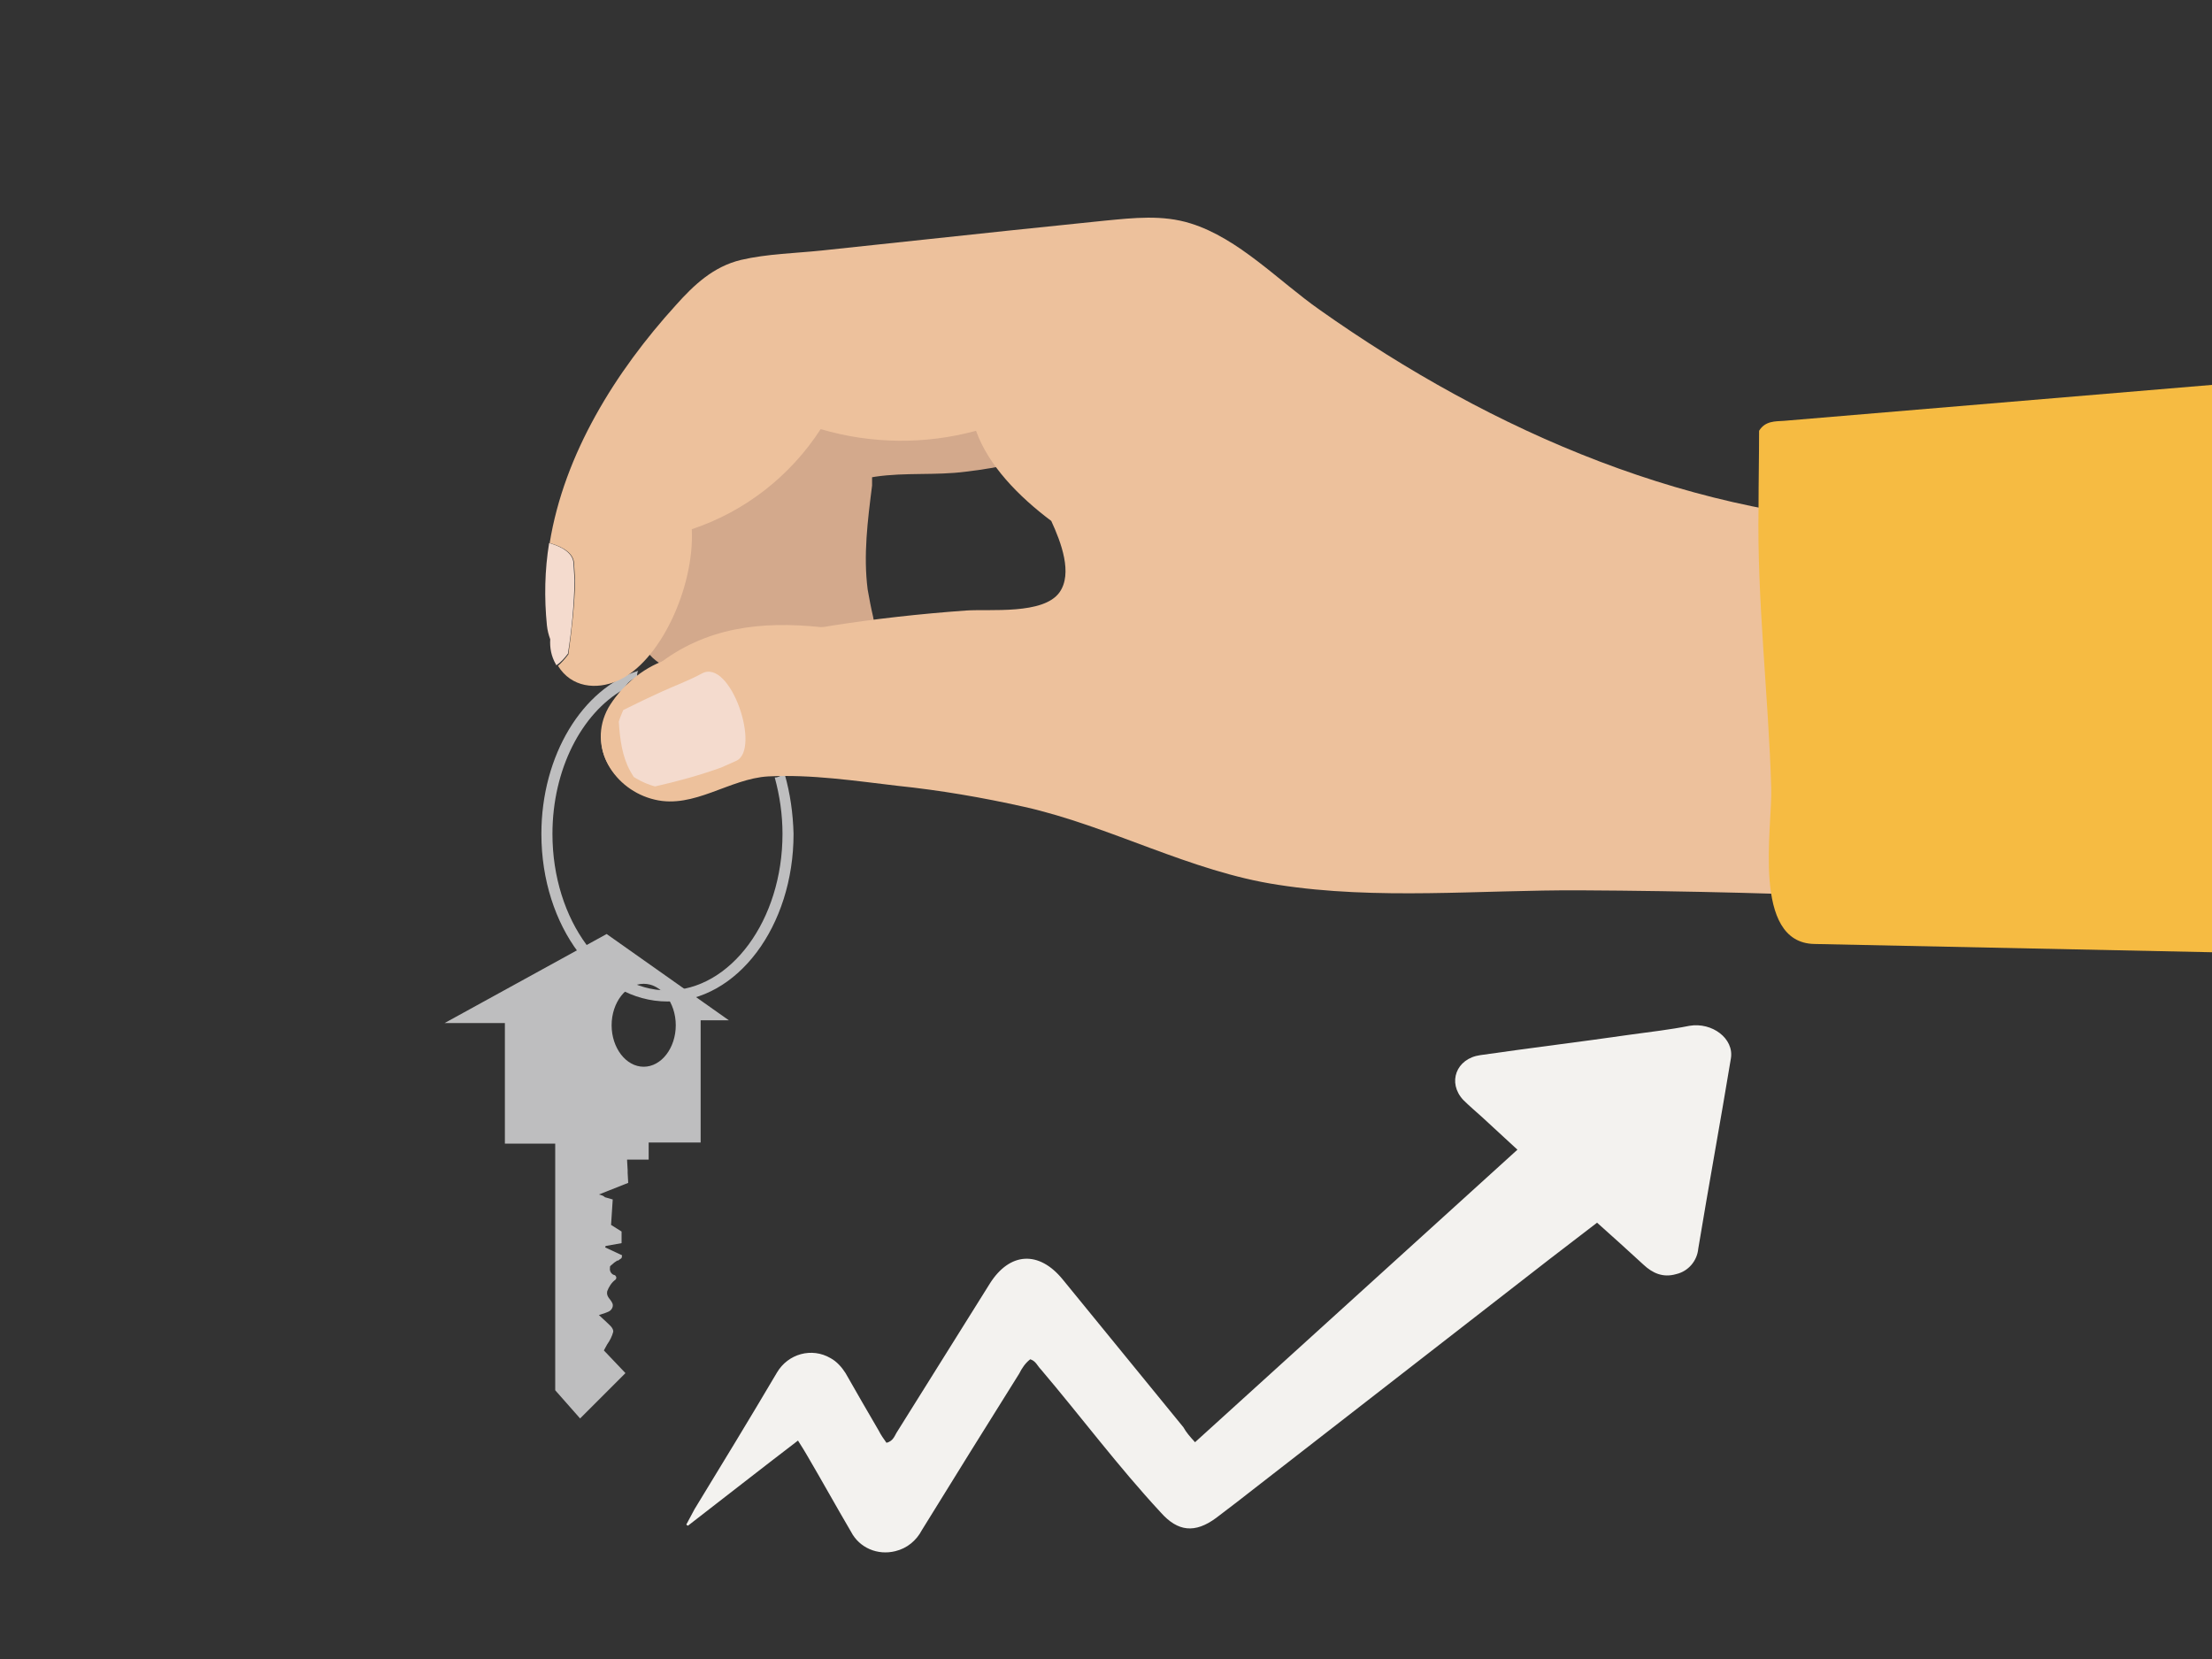
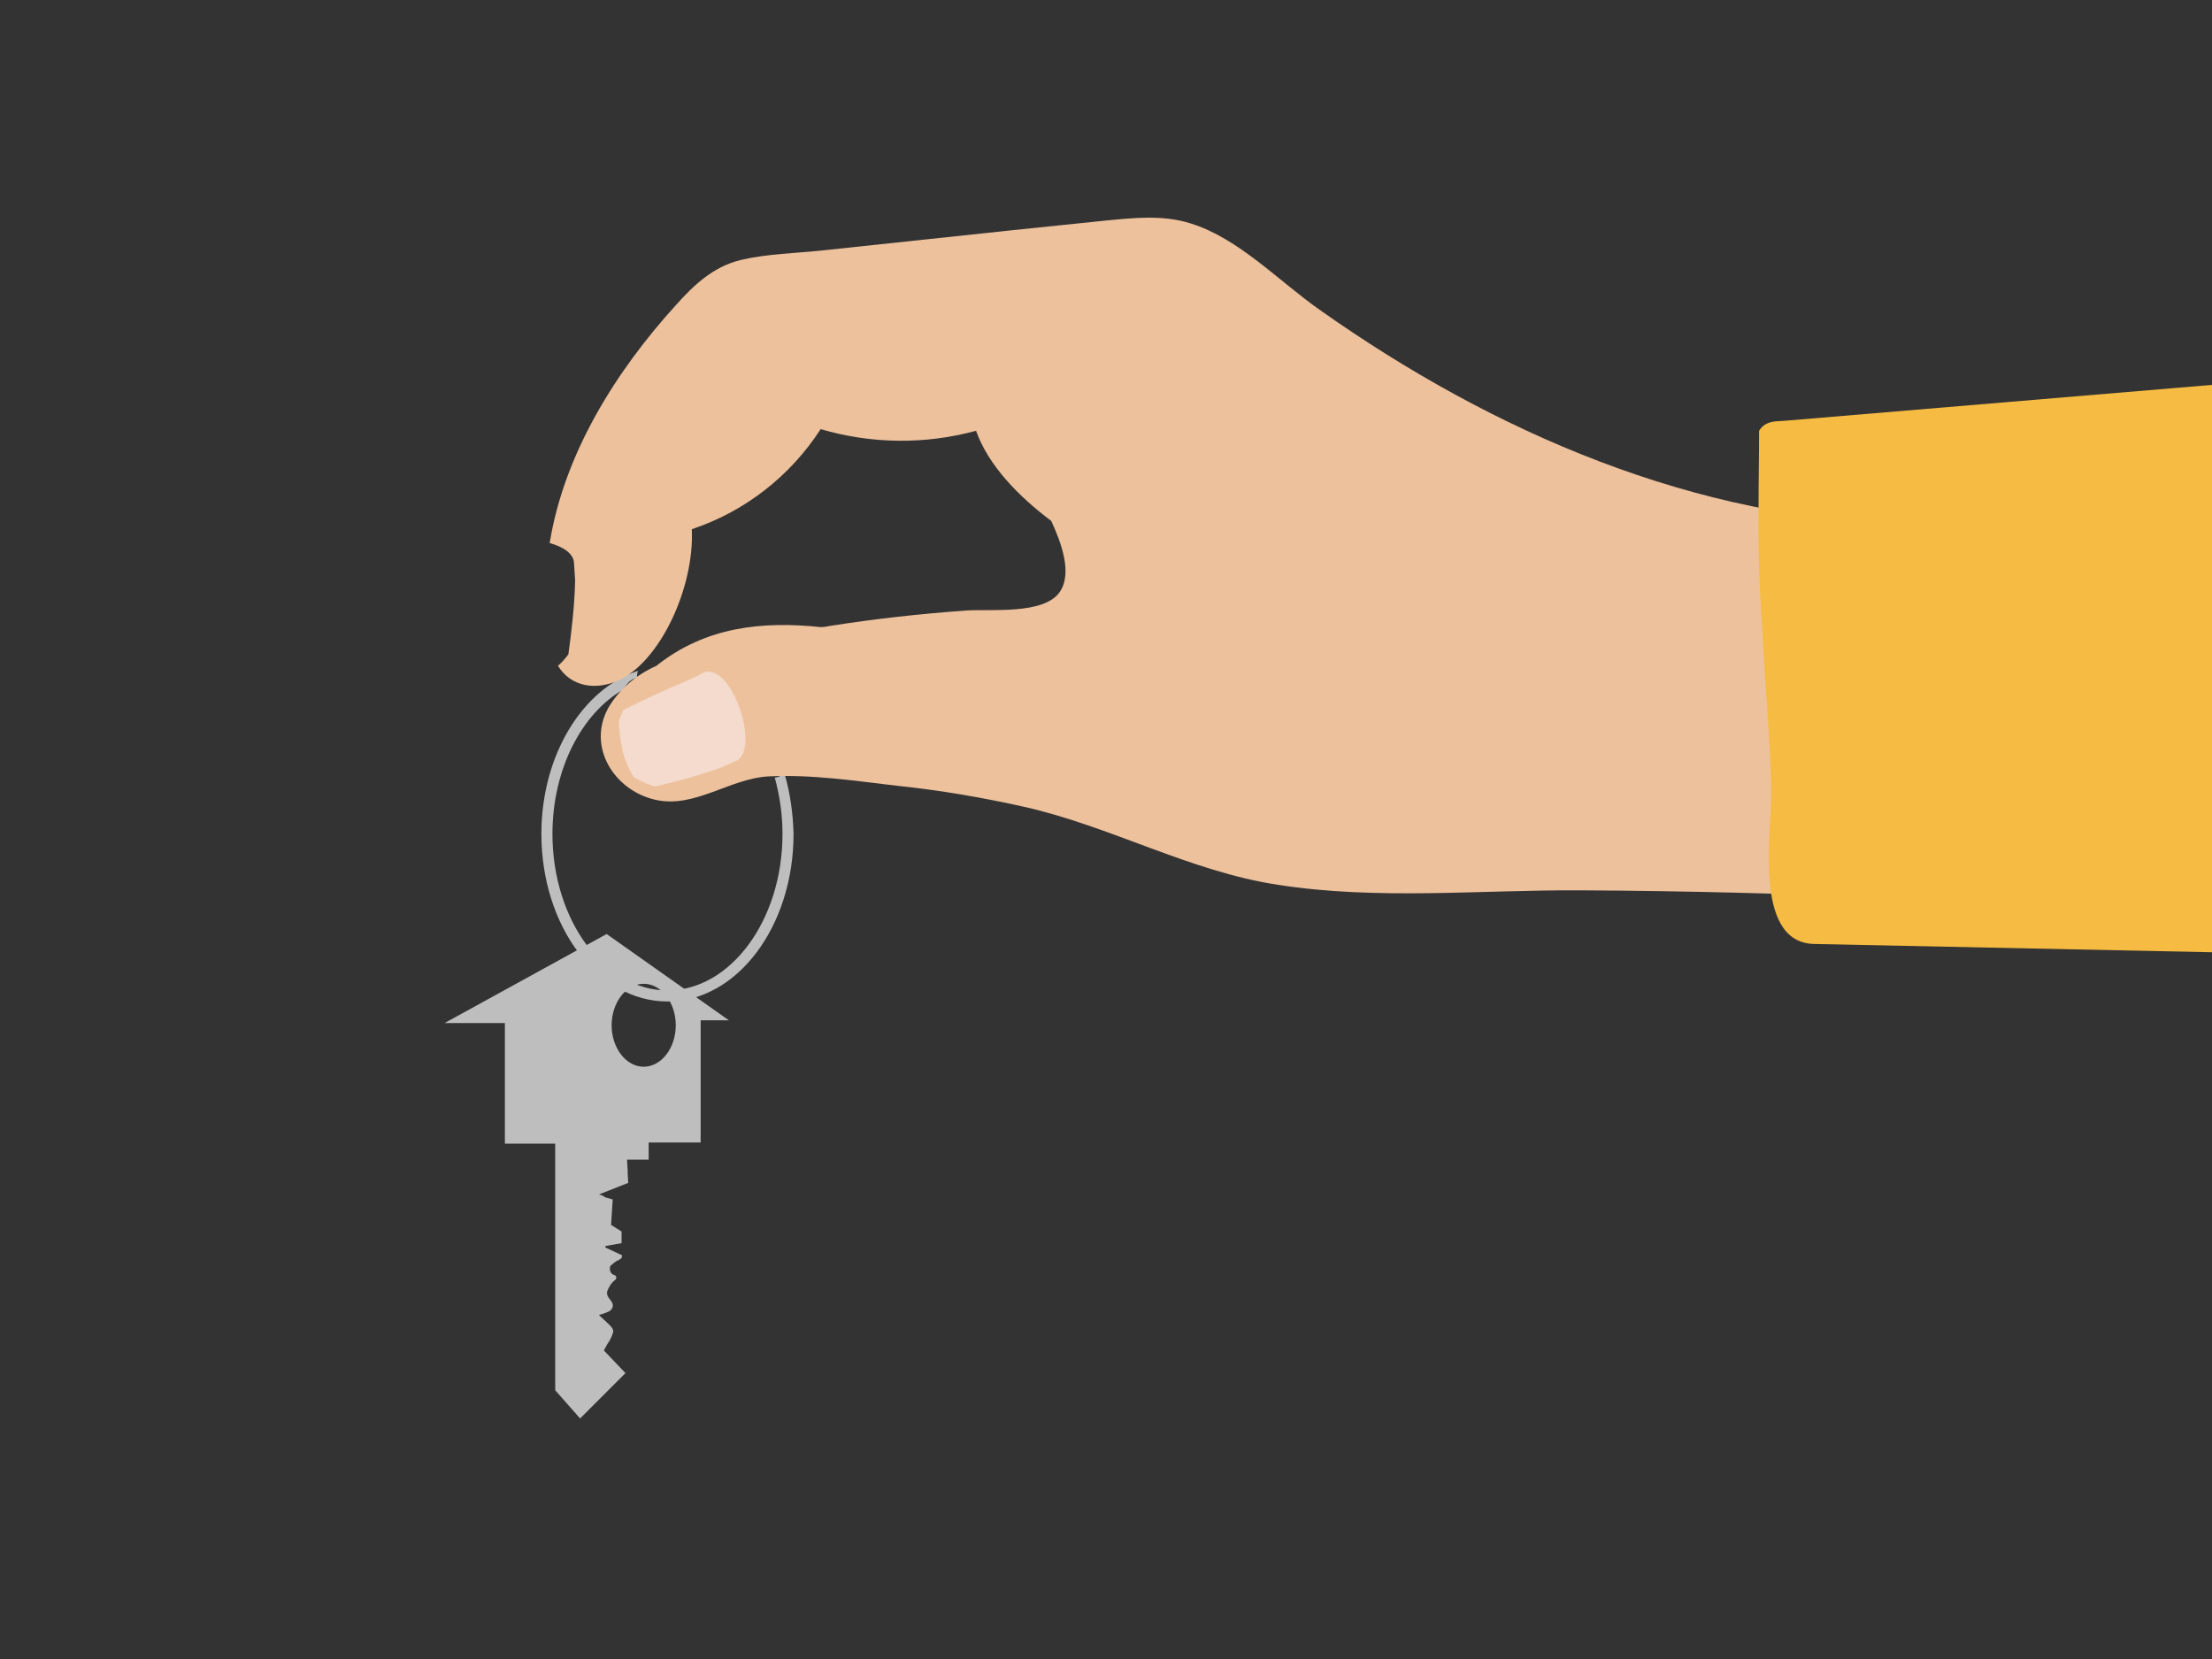
<svg xmlns="http://www.w3.org/2000/svg" version="1.1" id="Layer_1" x="0px" y="0px" viewBox="0 0 400 300" style="enable-background:new 0 0 400 300;" xml:space="preserve">
  <rect x="0" y="0" width="400" height="300" fill="#333333" stroke="none" />
  <style type="text/css">
	.st0{fill:none;}
	.st1{fill:#D3A98C;}
	.st2{fill:#BEBEBF;}
	.st3{fill:#EDC19C;}
	.st4{fill:#F4DBCE;}
	.st5{fill:#F3F2EF;}
	.st6{fill:#F6BB42;}
</style>
-   <rect class="st0" width="400" height="300" />
-   <path class="st1" d="M188.5,65.9c-7,2.4-14.4,3.7-21.8,4c-7.2,0.2-14.6,0-20.8,4.4c-2.7,1.9-4.8,4.5-6.1,7.5  c-3.7-1.5-8.7-0.6-10.4,3.2c-3.7,8.4-8,16.6-12.7,24.5c-5,8.4,7.2,16.1,13,9.3c3.2,1.8,7.2,1.5,10.2-0.7c0.9-0.7,1.8-1.5,2.6-2.3  c0,0,0,0,0,0.1c2.9,9.9,17.6,5.8,15.4-4.3c-0.4-1.7-0.7-3.3-1-5c-0.8-6.2,0-12.5,0.8-18.8c0-0.5,0-1,0-1.5l0.6-0.1  c5.4-0.8,10.9-0.2,16.3-0.9c6.1-0.7,12.1-2.1,18-3.9C202.5,78.1,198.4,62.7,188.5,65.9z" />
  <g>
    <path class="st2" d="M141.9,140h-0.4l0,0c-0.4,0.4-0.9,0.6-1.4,0.6c0.9,3.3,1.4,6.7,1.4,10.2c0,15.6-9.4,28.3-20.8,28.3   s-20.8-12.7-20.8-28.3c0-11.7,5.3-21.8,12.8-26.1l0.1-0.2c0.2-0.3,0.4-0.5,0.6-0.8c0.3-0.4,0.7-0.7,1.1-0.9   c0.2-0.1,0.5-0.2,0.7-0.3c0-0.4,0-0.9,0.2-1.2c-10,3.2-17.5,15.2-17.5,29.5c0,16.7,10.2,30.3,22.8,30.3s22.8-13.6,22.8-30.3   C143.4,147.1,142.9,143.5,141.9,140z" />
    <path class="st2" d="M109.7,168.9L80.4,185h10.9v21.8h9.1v44.6l4.5,5.1l8.2-8.2l-3.9-4.1l0.6-1.1c0.5-0.7,0.9-1.5,1.1-2.3   c0-0.7-0.7-1.2-1.2-1.7l-1.4-1.3c0.7-0.2,1.3-0.4,1.9-0.7c0.5-0.3,0.8-1,0.5-1.5c-0.3-0.7-1.1-1.1-0.9-2.1c0.3-0.8,0.8-1.6,1.5-2.1   c0.2-0.2,0.2-0.5,0-0.7l0,0l0,0l-0.1-0.1c-0.6-0.1-1-0.7-0.9-1.3c0-0.1,0-0.1,0-0.2c0-0.1,0.1-0.2,0.1-0.2l0.7-0.6   c0.2-0.1,0.4-0.3,0.6-0.4v0.1l0.7-0.5l0.1-0.5l-3-1.4c-0.1-0.1-0.1-0.2,0.1-0.3l2.8-0.5v-2.1l-1.9-1.2l0.3-4.6l-1.4-0.4   c-0.3-0.3-0.7-0.4-1.1-0.5l5.3-2.1l-0.1-1.8c0-0.2,0-0.3,0-0.5l-0.1-1.7v-0.2h3.9v-3.1h9.4v-22.1h5.1L109.7,168.9z M116.4,192.9   c-3.2,0-5.8-3.4-5.8-7.5s2.6-7.5,5.8-7.5s5.8,3.4,5.8,7.5S119.6,192.9,116.4,192.9L116.4,192.9z" />
  </g>
-   <path class="st3" d="M142.3,130.8c-5.9,2.7-12.1,4.7-18.5,6c-2.9,0.5-6.5,0.7-7.7-2.6c-1.2-3.6,2.4-6.5,5.3-7.7  c4.1-1.7,2.3-8.5-1.9-6.8c-8.2,3.3-15.4,14-7.1,21.5c3.6,3.3,8.7,3.2,13.2,2.3c6.9-1.5,13.7-3.8,20.2-6.7  C149.9,135,146.4,129,142.3,130.8z" />
  <path class="st3" d="M353.3,104.9c0.8-5.1-2.1-10-7.7-10.1c-38.9-0.7-75.6-16.6-107-38.8c-7.4-5.2-14.6-12.9-23.3-15.6  c-5.1-1.6-10.3-1-15.5-0.5l-17.4,1.8l-33.8,3.6c-4.8,0.5-9.9,0.6-14.6,1.7c-5,1.2-8.5,4.5-11.8,8.2c-10.9,12-20.2,26.9-22.8,43  c2.5,0.7,4.3,1.9,4.4,3.6l0.2,3.2c-0.1,4.4-0.6,8.8-1.2,13.2v0.1c-0.6,0.8-1.2,1.5-1.9,2.1c2.4,3.9,6.9,4.4,10.8,2.7  c7.6-3.3,13.9-16.8,13.4-27.4c9.6-3.2,17.8-9.6,23.3-18.1c9.2,2.7,18.9,2.8,28.1,0.3c2.2,6.2,7.6,11.8,13.6,16.3  c1.8,3.9,3.9,9.5,1.5,12.9c-2.9,4.1-12.6,3-16.9,3.3c-8.3,0.6-16.5,1.5-24.7,2.8c-0.5,0.1-1,0.2-1.6,0.2c-10.5-1.1-20.8-0.1-29.7,7  c-3.6,1.6-6.7,4.2-8.7,7.6c-3.9,7.1,1.1,14.9,8.4,16.6c7.1,1.7,13.5-3.8,20.5-4.2c7.8-0.4,15.7,0.8,23.4,1.7  c7.7,0.8,15.3,2.1,22.9,3.8c15.6,3.5,30,11.7,45.9,14.1c17.9,2.8,36.6,0.9,54.7,1c19.4,0.1,38.8,0.6,58.1,1.5c4,0.2,8.5-3.8,8-8  c-0.9-7.2-1.8-14.4-2.9-21.5c0.1-0.3,0.1-0.5,0.2-0.8C350.4,123,351.8,113.9,353.3,104.9z" />
-   <path class="st4" d="M102.7,118.2c0.7-4.4,1.1-8.8,1.2-13.2l-0.2-3.2c-0.1-1.7-1.9-2.9-4.4-3.6c-0.8,4.9-0.9,9.9-0.4,14.9  c0.1,0.9,0.3,1.7,0.6,2.5c-0.1,1.6,0.2,3.1,1,4.5l0.1,0.2C101.4,119.8,102.1,119,102.7,118.2L102.7,118.2z" />
  <path class="st4" d="M126.9,121.8c-2.4,1.3-4.9,2.2-7.3,3.3c-2.2,1-4.5,2.1-6.9,3.3c-0.3,0.7-0.6,1.4-0.8,2.1c0.2,3.2,0.6,6.3,2.1,9  c0.2,0.3,0.4,0.7,0.6,1l0.5,0.3c1,0.6,2.2,1.1,3.3,1.4h0.1c4-0.9,8-2,11.9-3.4l2.7-1.2C137.7,135.6,132.1,118.9,126.9,121.8z" />
-   <path class="st5" d="M216.1,260.8l58.3-52.9L268,202c-1.1-1-2.3-2-3.4-3.1c-2.9-3.1-1.3-7.5,3.1-8.1c9-1.3,18.1-2.4,27.1-3.7  c3.6-0.5,7.2-0.9,10.7-1.6c4.1-0.7,8.1,2.3,7.5,5.9c-1.9,11.5-4,22.9-5.9,34.4c-0.2,2.2-1.8,4.1-4,4.6c-2.4,0.7-4.3-0.2-5.9-1.7  c-2.7-2.5-5.5-5-8.4-7.6l-8.6,6.6l-52.9,41.1c-2.4,1.9-4.9,3.8-7.4,5.7c-3.8,2.8-6.9,2.5-10-1c-7.7-8.3-14.4-17.3-21.7-25.9  c-0.6-0.6-0.9-1.5-1.9-1.8c-0.9,0.7-1.5,1.6-2,2.6c-5.9,9.4-11.8,18.9-17.6,28.3c-1,1.9-2.7,3.3-4.8,3.8c-3.2,0.8-6.5-0.6-8-3.5  c-2.7-4.6-5.3-9.3-8-13.9c-0.4-0.7-0.9-1.5-1.6-2.6c-6.8,5.2-13.3,10.3-19.9,15.4l-0.3-0.2c0.5-0.9,1-1.9,1.5-2.8  c5-8.2,10-16.4,14.9-24.7c2-3.4,6.3-4.6,9.7-2.6c1.1,0.6,2,1.6,2.7,2.7c2,3.5,4,7,6,10.4c0.4,0.8,0.9,1.5,1.4,2.2  c1.3-0.3,1.5-1.4,2-2.1c5.6-8.9,11.1-17.8,16.7-26.7c3.6-5.7,8.9-6,13.2-0.7c7.3,8.9,14.5,17.8,21.8,26.7  C214.5,259,215.1,259.7,216.1,260.8z" />
  <path class="st6" d="M400,69.6l-77.4,6.5c-1.6,0.1-3.4,0-4.5,1.8c0,4.5-0.1,9.2-0.1,13.8c-0.3,16.9,1.8,34,2.3,50.9  c0.2,7-3.6,27.9,7.8,28.1c24,0.5,48,1,72.1,1.5V69.6H400z" />
</svg>